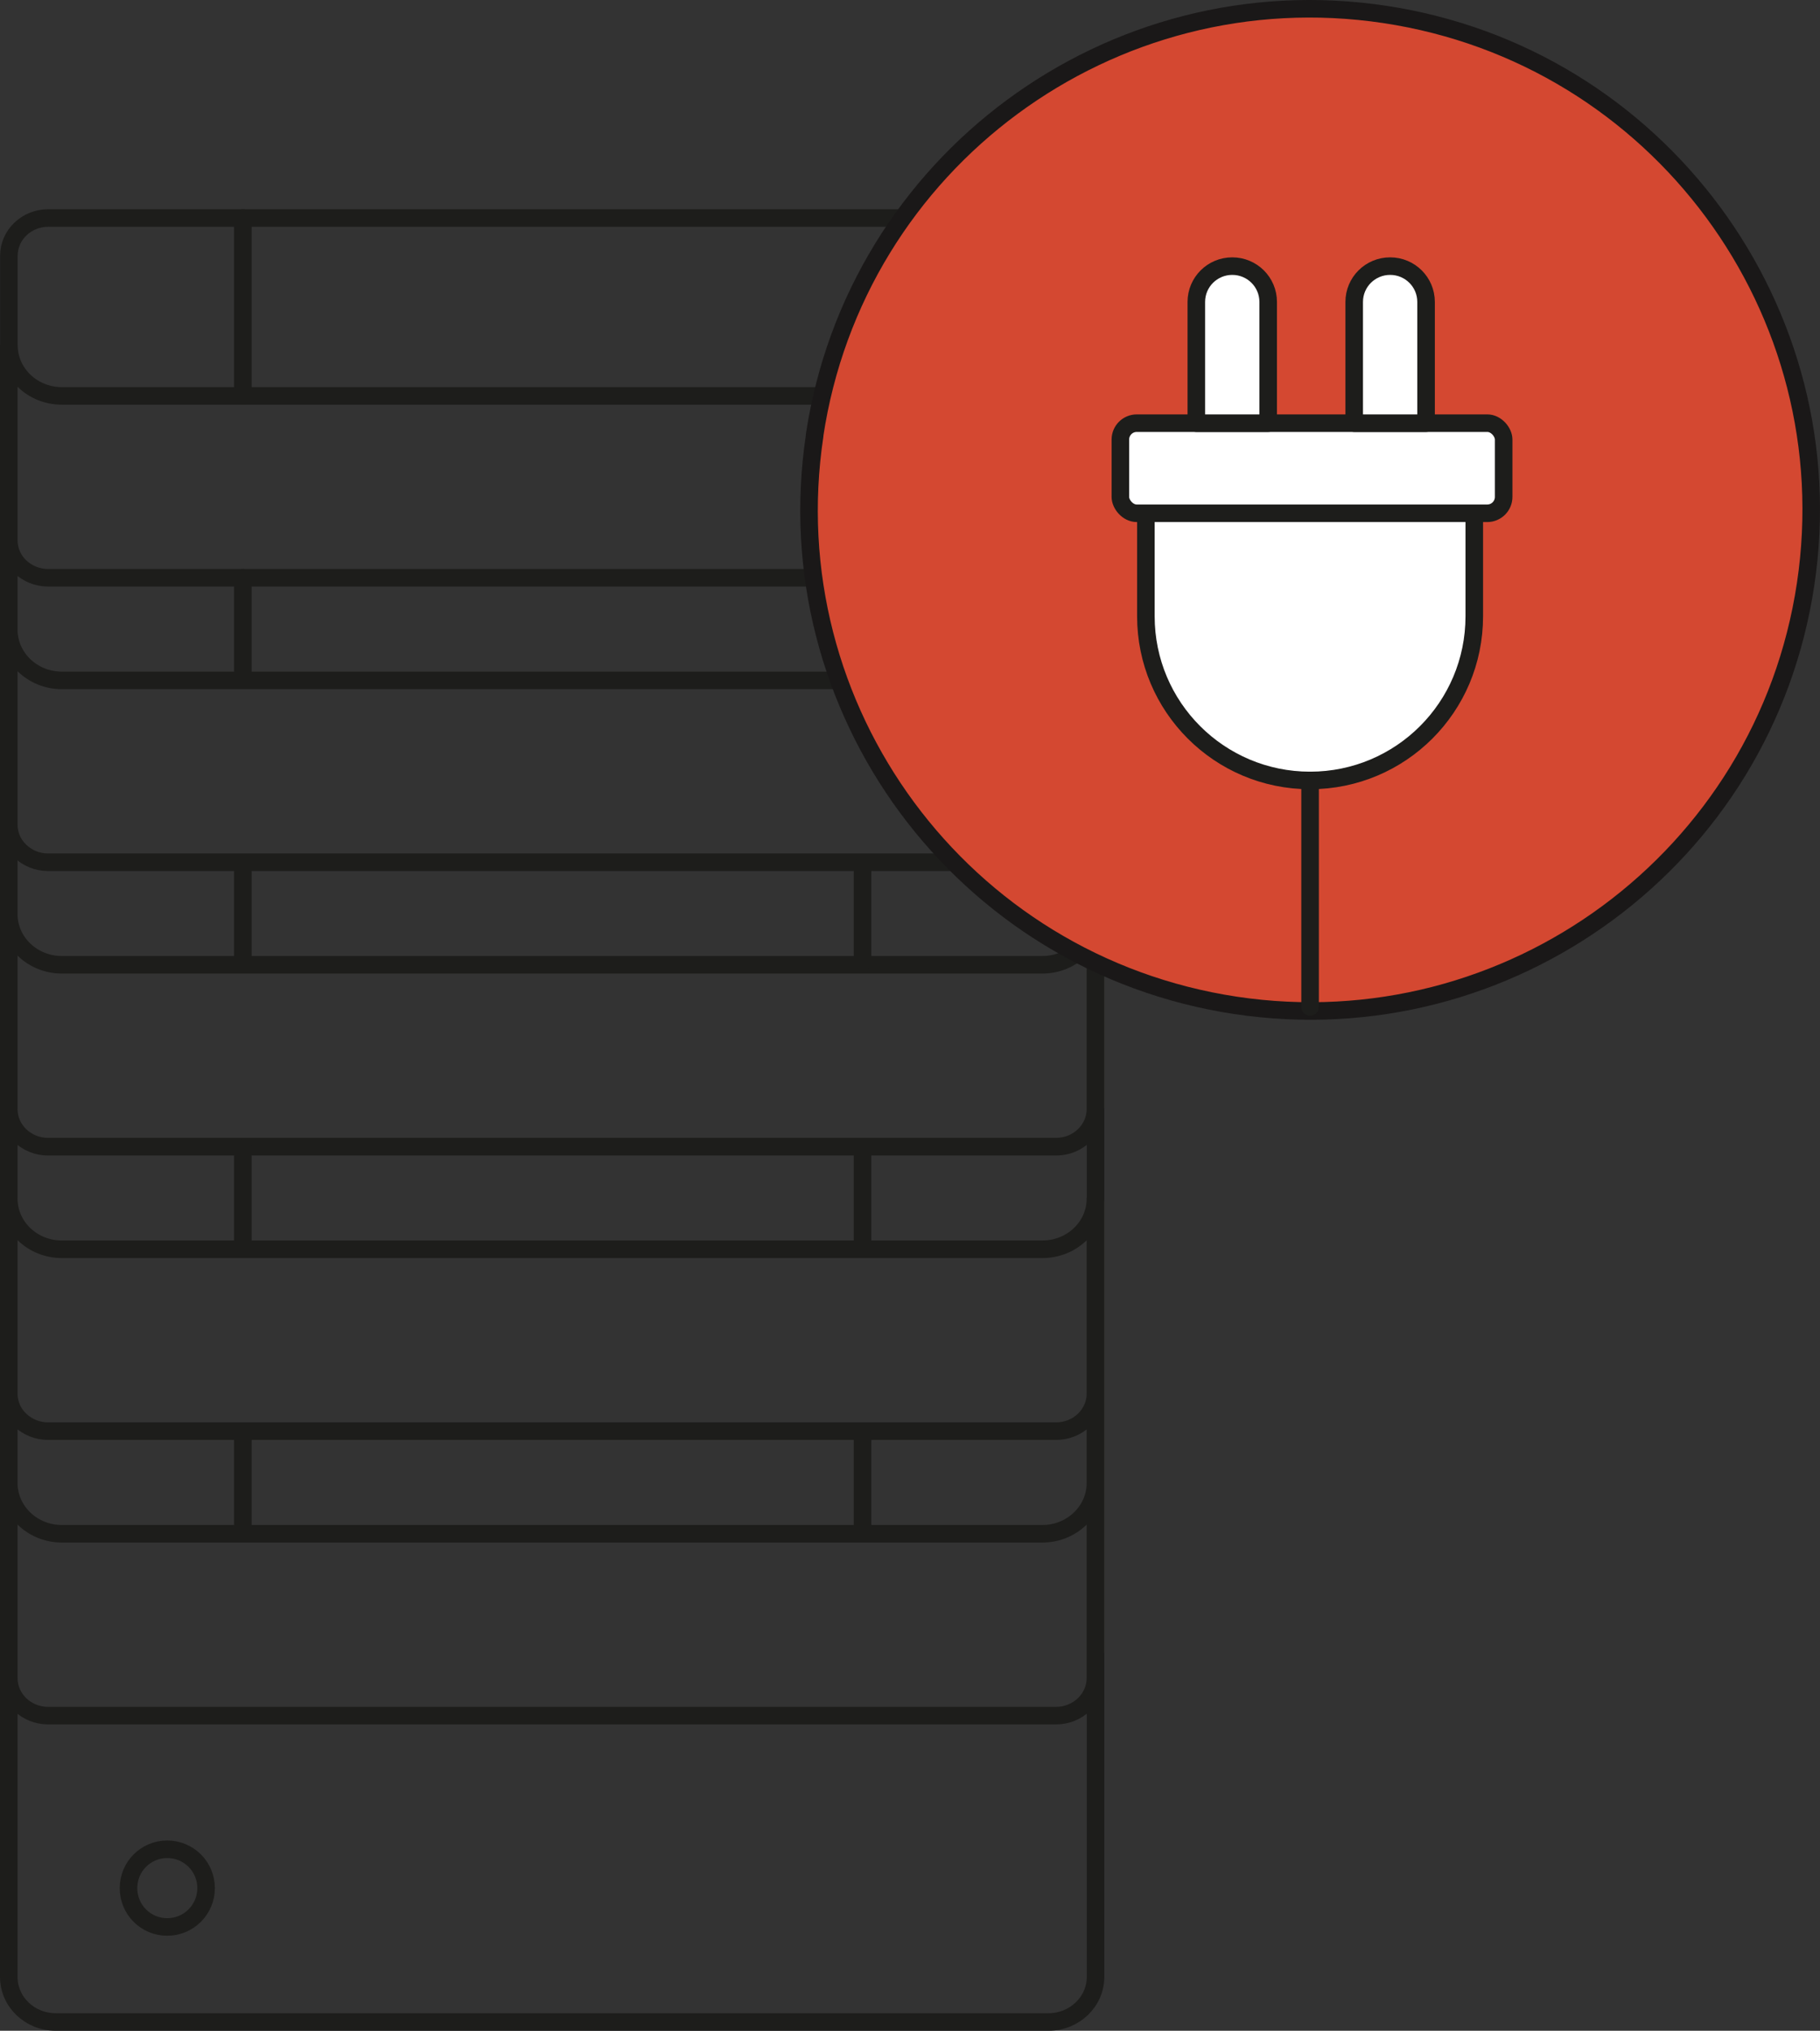
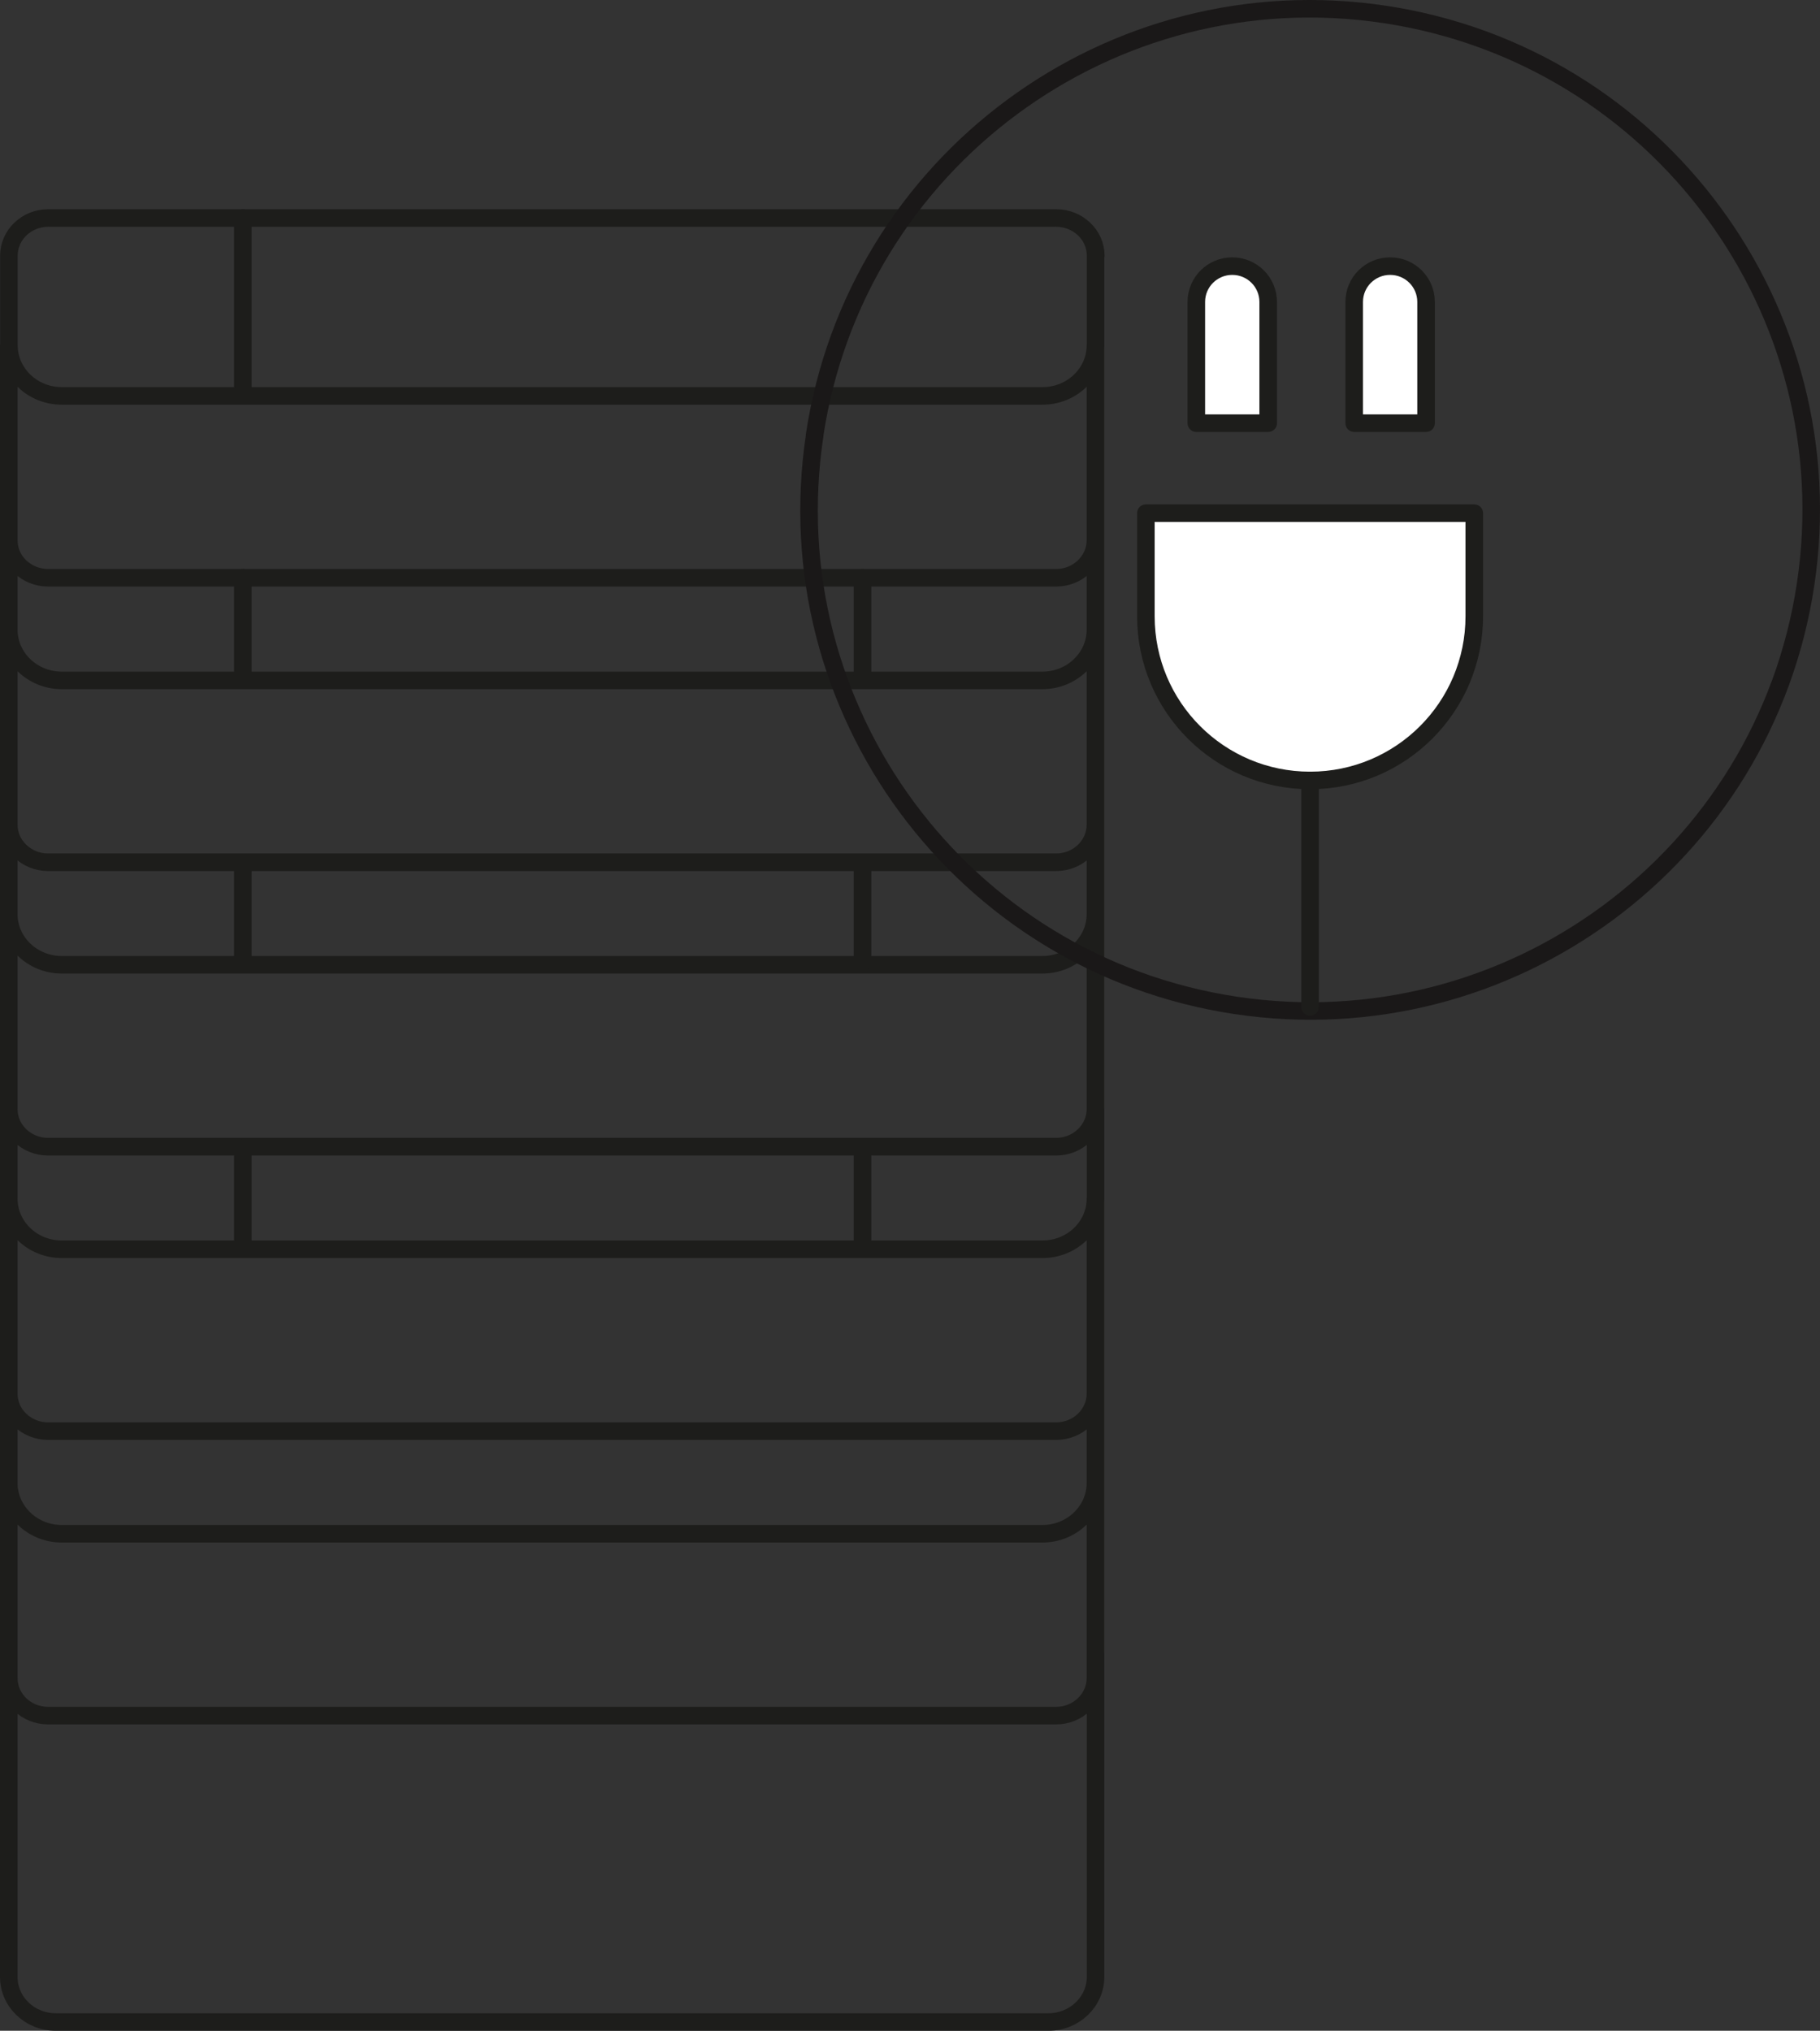
<svg xmlns="http://www.w3.org/2000/svg" id="icon_hydric_radiator" data-name="icon hydric radiator" viewBox="0 0 155.51 173.53">
  <rect x="0" y="0" width="155.51" height="173.53" fill="#333333" stroke="none" />
  <defs>
    <style>
      .cls-1 {
        fill: #fff;
      }

      .cls-2 {
        stroke: #1a1818;
      }

      .cls-2, .cls-3 {
        fill: none;
        stroke-linecap: round;
        stroke-linejoin: round;
        stroke-width: 1.5px;
      }

      .cls-3 {
        stroke: #1d1d1b;
      }

      .cls-4 {
        fill: #d44831;
      }
    </style>
  </defs>
  <g>
    <path class="cls-3" d="m.75,78.11c0,2.39,2.03,4.33,4.53,4.33h83.79c2.5,0,4.53-1.94,4.53-4.33v16.66c0,1.77-1.51,3.21-3.36,3.21H4.11c-.93,0-1.77-.36-2.38-.94-.61-.59-.98-1.38-.98-2.27v-16.66Zm0,63.22v27.59c0,2.14,1.79,3.86,4.02,3.86h84.81c2.22,0,4.03-1.72,4.03-3.86v-27.59M.75,119.08c0,.89.37,1.69.98,2.27.62.58,1.45.94,2.38.94h86.13c1.86,0,3.36-1.43,3.36-3.21v7.64c0,2.4-2.03,4.34-4.53,4.34H5.28c-2.5,0-4.53-1.94-4.53-4.34v-7.64Zm92.86-24.3v7.64c0,2.4-2.03,4.33-4.53,4.33H5.28c-2.5,0-4.53-1.93-4.53-4.33v-7.64c0,.89.37,1.68.98,2.27.62.58,1.45.94,2.38.94h86.13c1.86,0,3.36-1.44,3.36-3.21ZM.75,70.46c0,.89.37,1.69.98,2.27.62.59,1.45.95,2.38.95h86.13c1.86,0,3.36-1.44,3.36-3.22v7.65c0,2.39-2.03,4.33-4.53,4.33H5.28c-2.5,0-4.53-1.94-4.53-4.33v-7.65Zm0-16.66v-7.64m0,0c0,.88.37,1.69.98,2.27.62.58,1.45.94,2.38.94h86.13c1.86,0,3.36-1.44,3.36-3.21v7.64c0,2.4-2.03,4.34-4.53,4.34H5.28c-2.5,0-4.53-1.94-4.53-4.34m92.86-31.95v7.64c0,2.4-2.04,4.34-4.53,4.34H5.29c-2.51,0-4.53-1.94-4.53-4.34v-7.64c0-1.77,1.49-3.22,3.36-3.22h86.13c.93,0,1.76.36,2.39.95.61.58.99,1.38.99,2.27ZM.75,126.72c0,2.4,2.03,4.34,4.53,4.34h83.79c2.5,0,4.53-1.94,4.53-4.34v16.66c0,1.78-1.51,3.22-3.36,3.22H4.11c-.93,0-1.77-.36-2.38-.94-.61-.59-.98-1.39-.98-2.28v-16.66Zm0-24.3c0,2.4,2.03,4.33,4.53,4.33h83.79c2.5,0,4.53-1.93,4.53-4.33v16.66c0,1.78-1.51,3.21-3.36,3.21H4.11c-.93,0-1.77-.36-2.38-.94-.61-.58-.98-1.38-.98-2.27v-16.66Zm0-48.62c0,2.4,2.03,4.34,4.53,4.34h83.79c2.5,0,4.53-1.94,4.53-4.34v16.66c0,1.78-1.51,3.22-3.36,3.22H4.11c-.93,0-1.77-.36-2.38-.95-.61-.58-.98-1.38-.98-2.27v-16.66Zm0-24.3c0,2.4,2.03,4.33,4.53,4.33h83.79c2.5,0,4.53-1.93,4.53-4.33v16.66c0,1.77-1.51,3.21-3.36,3.21H4.11c-.93,0-1.77-.36-2.38-.94-.61-.58-.98-1.39-.98-2.27v-16.66Zm89.51-10.87c1.85,0,3.35,1.44,3.35,3.21,0-.89-.37-1.68-.98-2.27-.62-.58-1.45-.94-2.38-.94h0Z" />
-     <path class="cls-3" d="m17.61,161.34c0,1.83-1.48,3.32-3.32,3.32s-3.31-1.48-3.31-3.32,1.48-3.32,3.31-3.32,3.32,1.48,3.32,3.32Z" />
    <line class="cls-3" x1="20.75" y1="18.63" x2="20.75" y2="33.83" />
    <line class="cls-3" x1="20.75" y1="49.37" x2="20.75" y2="57.58" />
    <line class="cls-3" x1="20.75" y1="74" x2="20.75" y2="82.22" />
    <line class="cls-3" x1="20.75" y1="98.1" x2="20.75" y2="106.31" />
-     <line class="cls-3" x1="20.75" y1="122.61" x2="20.75" y2="130.83" />
    <line class="cls-3" x1="73.7" y1="49.37" x2="73.7" y2="57.58" />
    <line class="cls-3" x1="73.7" y1="74" x2="73.7" y2="82.22" />
    <line class="cls-3" x1="73.7" y1="98.1" x2="73.7" y2="106.31" />
-     <line class="cls-3" x1="73.7" y1="122.61" x2="73.7" y2="130.83" />
  </g>
-   <path id="Tracciato_3331" data-name="Tracciato 3331" class="cls-4" d="m154.75,43.8c0,23.65-19.17,42.81-42.82,42.81-23.65,0-42.81-19.17-42.81-42.82,0-23.64,19.17-42.81,42.81-42.81,23.65,0,42.81,19.17,42.81,42.81h0" />
+   <path id="Tracciato_3331" data-name="Tracciato 3331" class="cls-4" d="m154.75,43.8h0" />
  <path id="Tracciato_3332" data-name="Tracciato 3332" class="cls-2" d="m69.6,37.21C73.11,13.82,94.92-2.28,118.3,1.23c23.38,3.51,39.49,25.32,35.98,48.7-3.51,23.38-25.32,39.49-48.7,35.98,0,0,0,0,0,0-23.38-3.52-39.49-25.32-35.97-48.7Z" />
  <g>
    <path class="cls-1" d="m111.94,66.69h0c7.75,0,14.03-6.28,14.03-14.03v-8.81h-28.06v8.81c0,7.75,6.28,14.03,14.03,14.03" />
    <path class="cls-3" d="m111.94,66.69h0c7.75,0,14.03-6.28,14.03-14.03v-8.81h-28.06v8.81c0,7.75,6.28,14.03,14.03,14.03Z" />
-     <path class="cls-1" d="m97.13,43.85h29.95c.77,0,1.4-.63,1.4-1.4v-4.89c0-.78-.63-1.4-1.4-1.4h-29.95c-.77,0-1.4.63-1.4,1.4v4.89c0,.77.63,1.4,1.4,1.4" />
-     <rect class="cls-3" x="95.73" y="36.16" width="32.75" height="7.7" rx="1.4" ry="1.4" />
    <path class="cls-1" d="m115.72,36.16h6.13v-10.36c0-1.69-1.37-3.06-3.07-3.06s-3.07,1.37-3.07,3.06v10.36Z" />
    <path class="cls-3" d="m115.72,36.16h6.13v-10.36c0-1.69-1.37-3.06-3.07-3.06s-3.07,1.37-3.07,3.06v10.36Z" />
    <path class="cls-1" d="m102.23,36.16h6.13v-10.36c0-1.69-1.37-3.06-3.07-3.06s-3.07,1.37-3.07,3.06v10.36Z" />
    <path class="cls-3" d="m102.23,36.16h6.13v-10.36c0-1.69-1.37-3.06-3.07-3.06s-3.07,1.37-3.07,3.06v10.36Z" />
    <line class="cls-3" x1="111.94" y1="66.69" x2="111.94" y2="86.04" />
  </g>
</svg>